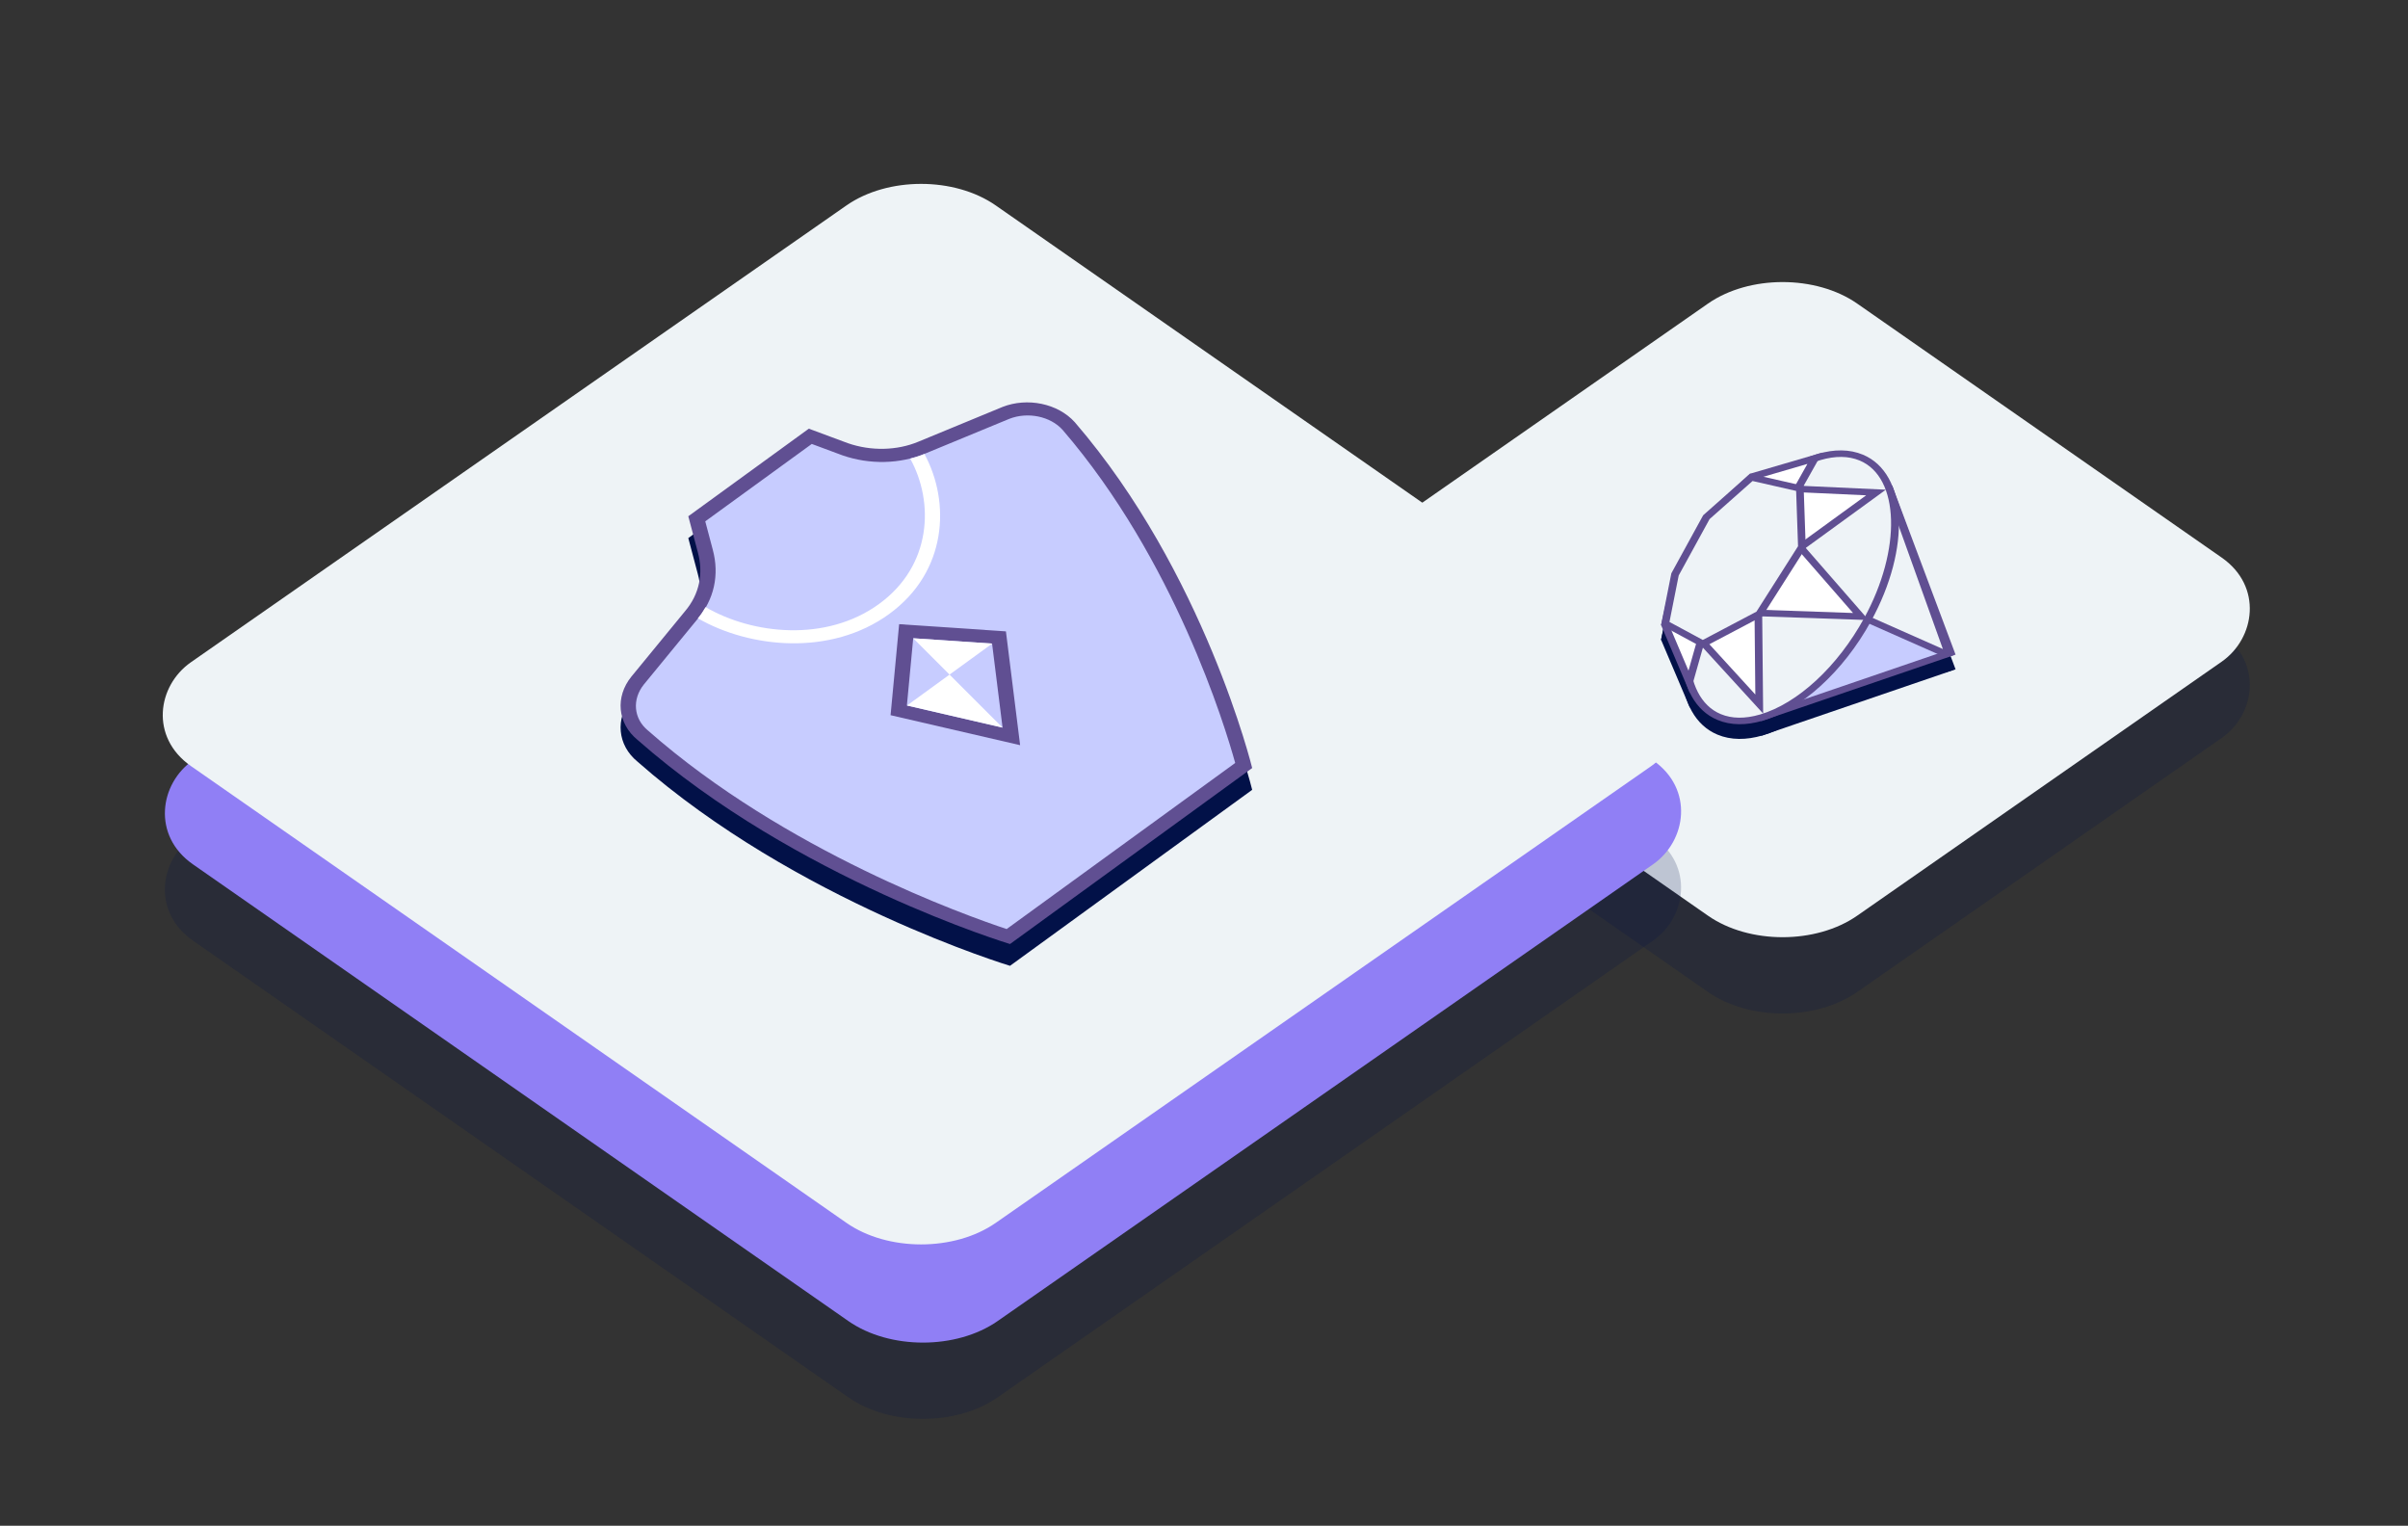
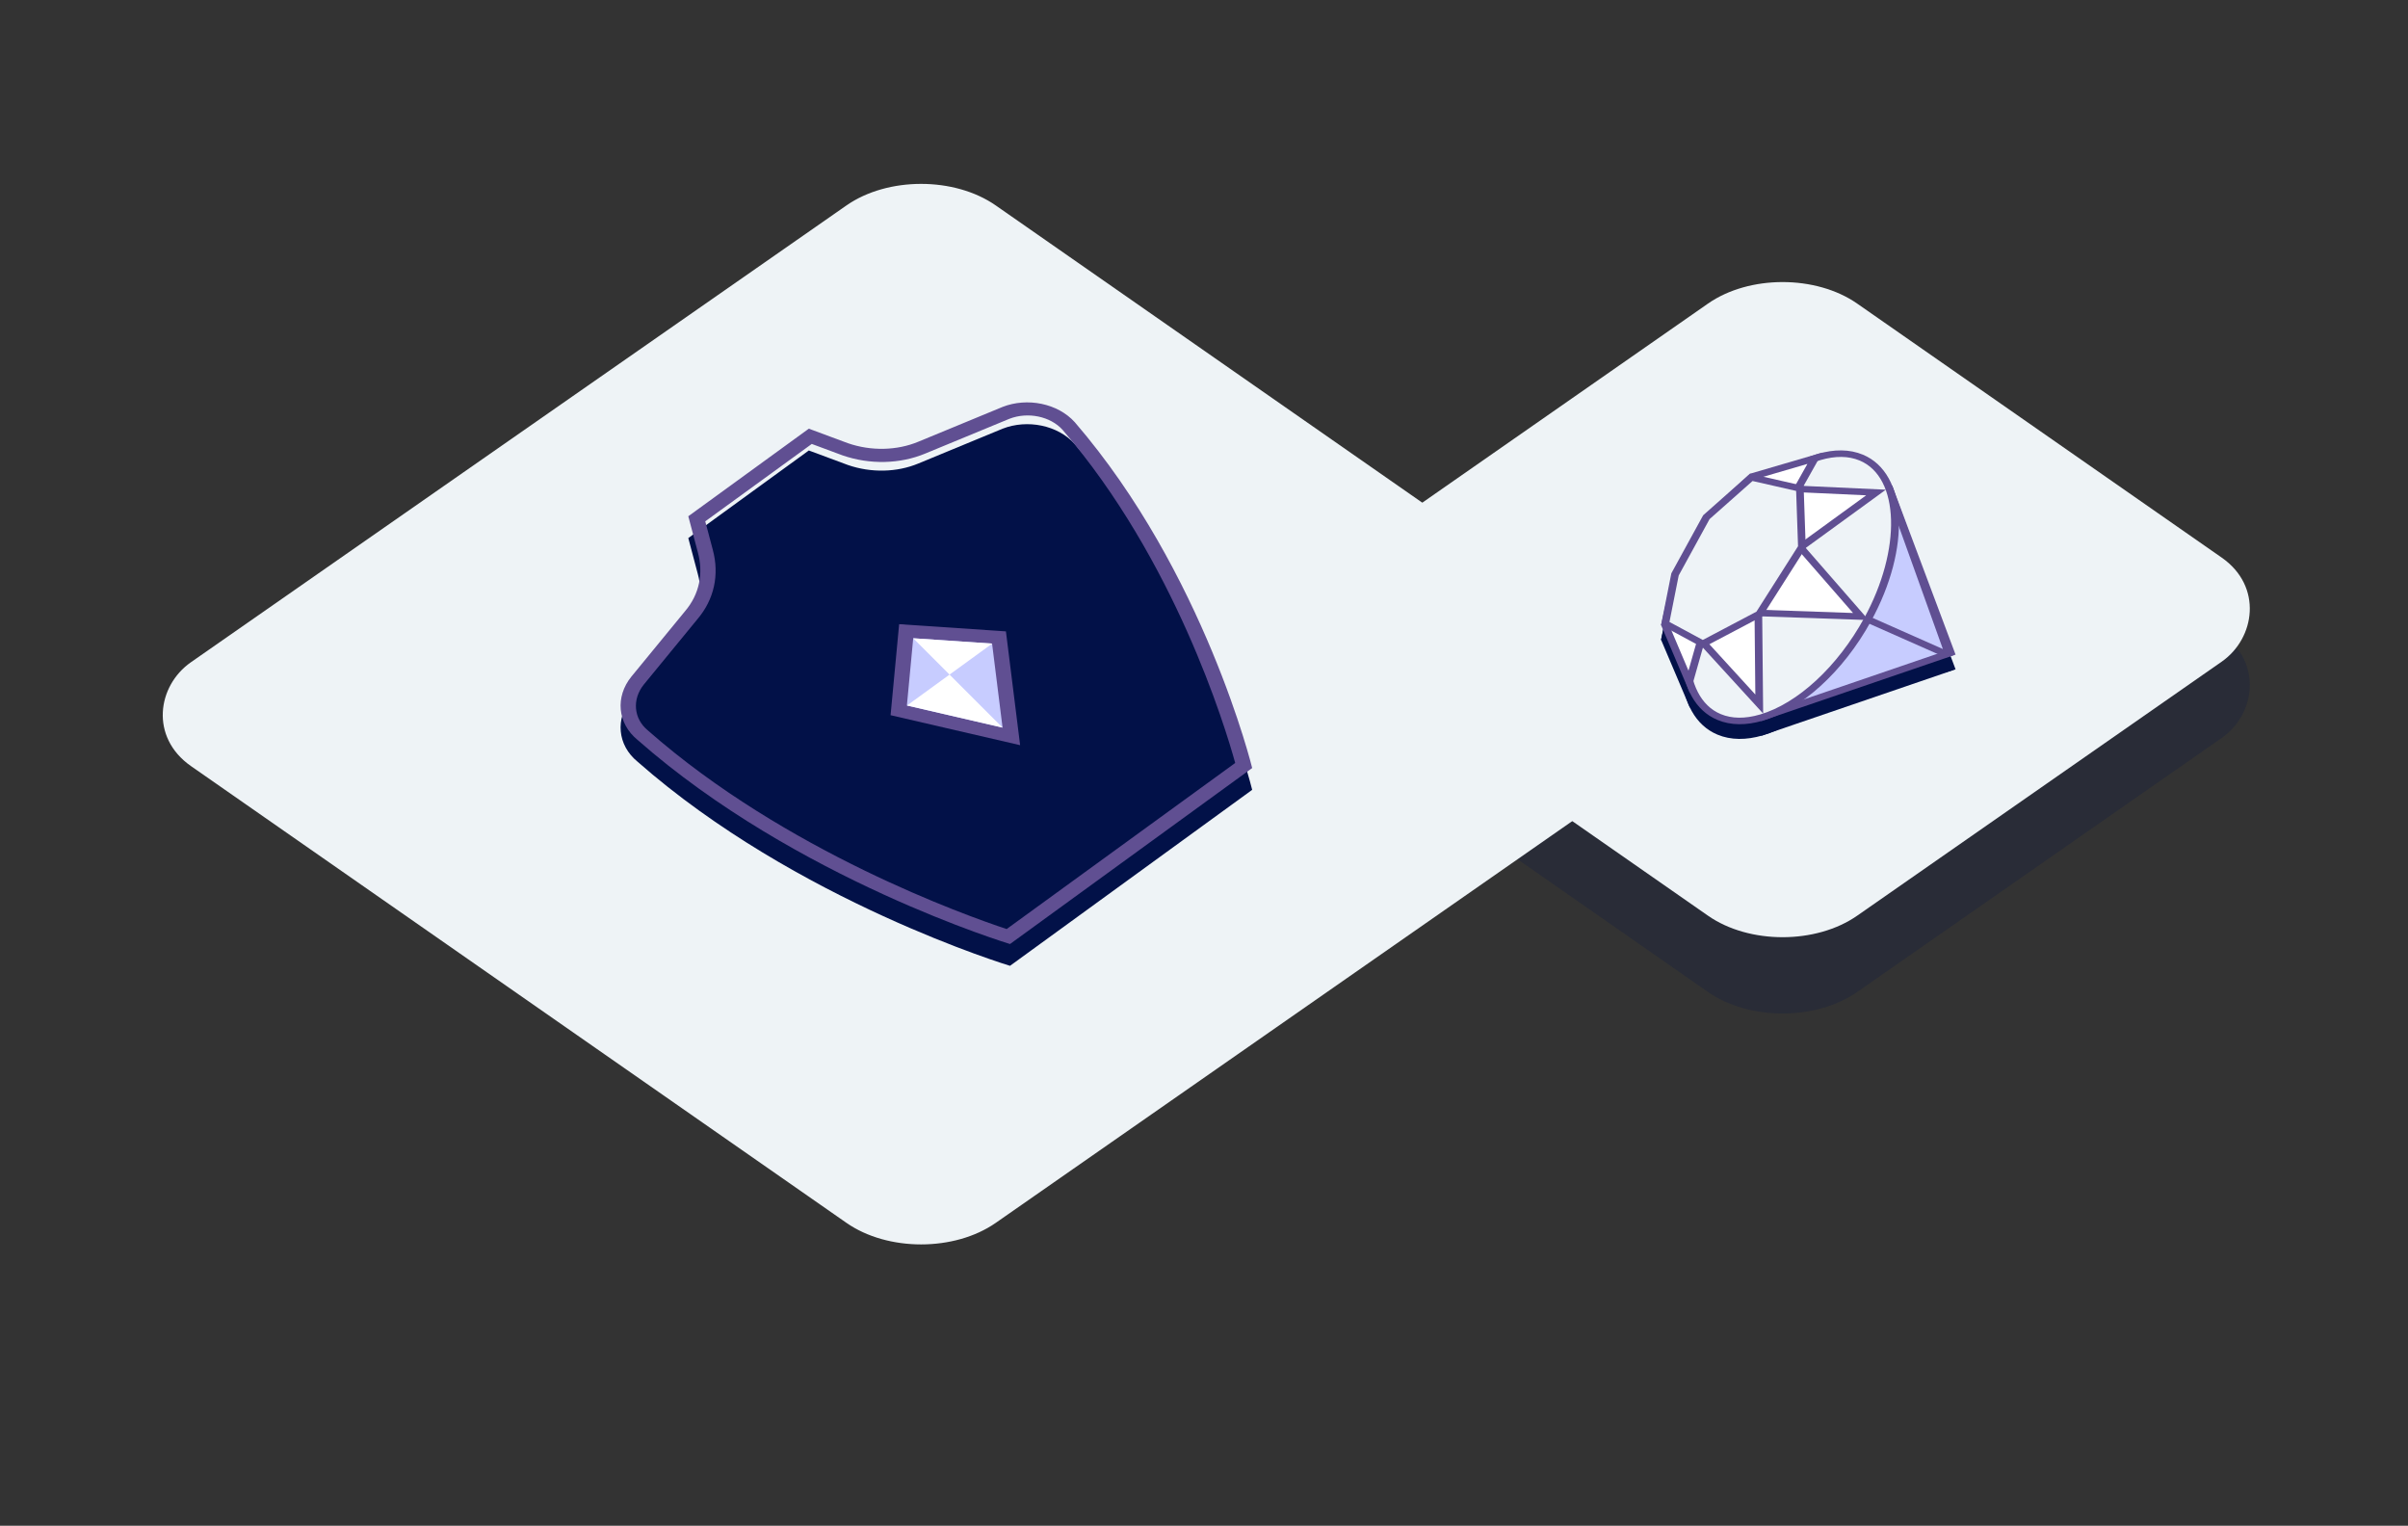
<svg xmlns="http://www.w3.org/2000/svg" width="221" height="140" viewBox="0 0 221 140" fill="none">
  <rect x="0" y="0" width="221" height="140" fill="#333333" stroke="none" />
  <rect opacity="0.2" width="57.435" height="57.435" rx="8.343" transform="matrix(0.821 0.572 -0.821 0.572 163.601 30.087)" fill="#021148" />
  <rect width="57.435" height="57.435" rx="8.343" transform="matrix(0.821 0.572 -0.821 0.572 163.601 23.087)" fill="#EEF3F6" />
-   <rect opacity="0.2" width="89.952" height="89.952" rx="8.343" transform="matrix(0.821 0.572 -0.821 0.572 84.71 30.087)" fill="#021148" />
-   <rect width="89.952" height="89.952" rx="8.343" transform="matrix(0.821 0.572 -0.821 0.572 84.71 23.087)" fill="#907FF5" />
  <rect y="0.802" width="88.548" height="88.548" rx="7.641" transform="matrix(0.821 0.572 -0.821 0.572 85.195 14.422)" fill="#EEF3F6" stroke="#EEF3F6" stroke-width="1.404" />
  <path d="M173.595 46.708L179.045 61.241L162.315 66.961L173.595 46.708Z" fill="#021148" />
  <path d="M173.533 47.521L178.612 61.062L163.024 66.392L173.533 47.521ZM173.655 45.895L161.606 67.529L179.477 61.418L173.655 45.895Z" fill="#021148" />
  <path d="M178.587 61.36L168.249 56.78L173.594 46.74L178.816 61.293L178.587 61.36Z" fill="#021148" />
  <path d="M173.533 47.585L178.313 60.904L168.707 56.649L173.533 47.585ZM173.655 45.895L167.789 56.911L178.566 61.685L179.25 61.485L173.655 45.895Z" fill="#021148" />
  <path d="M161.642 67.199C160.187 67.625 158.885 67.606 157.776 67.142C153.859 65.506 153.6 58.836 157.197 52.273C159.668 47.764 163.409 44.318 166.958 43.281C168.413 42.855 169.715 42.874 170.824 43.337C174.741 44.974 175 51.644 171.403 58.207C168.932 62.715 165.191 66.161 161.642 67.199Z" fill="#021148" />
  <path d="M167.079 43.565C168.443 43.166 169.654 43.18 170.676 43.607C174.353 45.143 174.54 51.768 171.084 58.074C168.65 62.514 164.987 65.902 161.521 66.915C160.156 67.314 158.945 67.3 157.923 66.873C154.246 65.337 154.059 58.712 157.515 52.406C159.948 47.966 163.613 44.578 167.079 43.565ZM166.837 42.997C163.338 44.019 159.463 47.425 156.878 52.14C153.194 58.861 153.53 65.699 157.628 67.411C158.852 67.922 160.273 67.919 161.763 67.483C165.261 66.46 169.136 63.054 171.721 58.34C175.405 51.618 175.069 44.781 170.971 43.069C169.747 42.558 168.326 42.561 166.837 42.997Z" fill="#021148" />
  <path d="M156.116 60.107L155.034 63.923L152.811 58.688L153.849 54.07L156.696 48.876L160.816 45.077L166.565 43.396L164.983 46.209L172.176 46.541L165.25 51.576L170.783 57.922L161.378 57.596L161.459 65.954L156.116 60.107Z" fill="#021148" />
  <path d="M165.879 43.916L164.897 45.664L164.435 46.484L165.509 46.534L171.272 46.8L165.265 51.166L164.772 51.524L165.169 51.978L170.067 57.597L161.743 57.307L161.025 57.282L161.03 57.897L161.1 65.079L156.836 60.414L155.942 59.436L155.606 60.621L154.964 62.888L153.173 58.67L154.185 54.17L156.991 49.051L161.017 45.337L165.879 43.916ZM167.249 42.876L160.614 44.816L156.4 48.703L153.512 53.971L152.448 58.706L155.103 64.958L156.288 60.778L161.818 66.828L161.731 57.908L171.498 58.247L165.727 51.628L173.08 46.283L165.53 45.935L167.249 42.876Z" fill="#021148" />
  <path d="M152.834 58.562L153.731 54.053L156.607 48.806L160.73 45.151L165.188 46.165L165.374 51.549L161.467 57.691L156.284 60.423L152.834 58.562Z" fill="#021148" />
  <path d="M160.845 45.486L164.845 46.396L165.02 51.47L161.2 57.475L156.278 60.071L153.219 58.42L154.068 54.15L156.9 48.983L160.845 45.486ZM160.614 44.816L156.312 48.63L153.392 53.957L152.448 58.706L156.288 60.778L161.731 57.908L165.727 51.628L165.53 45.935L160.614 44.816Z" fill="#021148" />
  <path d="M173.595 45.359L179.045 59.892L162.315 65.612L173.595 45.359Z" fill="#C7CCFF" />
  <path d="M173.533 46.172L178.612 59.713L163.024 65.043L173.533 46.172ZM173.655 44.546L161.606 66.18L179.477 60.069L173.655 44.546Z" fill="#604F92" />
-   <path d="M178.587 60.011L168.249 55.431L173.594 45.392L178.816 59.944L178.587 60.011Z" fill="#EEF3F7" />
  <path d="M173.533 46.236L178.313 59.555L168.707 55.3L173.533 46.236ZM173.655 44.546L167.789 55.562L178.566 60.336L179.25 60.136L173.655 44.546Z" fill="#604F92" />
  <path d="M161.642 65.85C160.187 66.276 158.885 66.257 157.776 65.793C153.859 64.157 153.6 57.486 157.197 50.923C159.668 46.415 163.409 42.969 166.958 41.931C168.413 41.506 169.715 41.525 170.824 41.988C174.741 43.624 175 50.295 171.403 56.858C168.932 61.367 165.191 64.812 161.642 65.85Z" fill="#EEF3F7" />
  <path d="M167.079 42.216C168.443 41.817 169.654 41.831 170.676 42.258C174.353 43.794 174.54 50.419 171.084 56.725C168.65 61.165 164.987 64.553 161.521 65.566C160.156 65.965 158.945 65.951 157.923 65.524C154.246 63.988 154.059 57.362 157.515 51.057C159.948 46.617 163.613 43.229 167.079 42.216ZM166.837 41.648C163.338 42.67 159.463 46.076 156.878 50.791C153.194 57.512 153.53 64.35 157.628 66.062C158.852 66.573 160.273 66.57 161.763 66.134C165.261 65.112 169.136 61.705 171.721 56.991C175.405 50.269 175.069 43.432 170.971 41.72C169.747 41.209 168.326 41.212 166.837 41.648Z" fill="#604F92" />
  <path d="M156.116 58.758L155.034 62.574L152.811 57.339L153.849 52.721L156.696 47.527L160.816 43.727L166.565 42.047L164.983 44.861L172.176 45.192L165.25 50.227L170.783 56.573L161.378 56.247L161.459 64.605L156.116 58.758Z" fill="white" />
  <path d="M165.879 42.567L164.897 44.315L164.435 45.135L165.509 45.185L171.272 45.45L165.265 49.817L164.772 50.175L165.169 50.629L170.067 56.248L161.743 55.958L161.025 55.933L161.03 56.548L161.1 63.73L156.836 59.065L155.942 58.087L155.606 59.272L154.964 61.539L153.173 57.321L154.185 52.821L156.991 47.702L161.017 43.988L165.879 42.567ZM167.249 41.527L160.614 43.467L156.4 47.354L153.512 52.622L152.448 57.356L155.103 63.609L156.288 59.428L161.818 65.479L161.731 56.559L171.498 56.898L165.727 50.279L173.08 44.934L165.53 44.586L167.249 41.527Z" fill="#604F92" />
  <path d="M152.834 57.213L153.731 52.704L156.607 47.457L160.73 43.802L165.188 44.816L165.374 50.2L161.467 56.342L156.284 59.074L152.834 57.213Z" fill="#EEF3F7" />
  <path d="M160.845 44.137L164.845 45.047L165.02 50.121L161.2 56.127L156.278 58.721L153.219 57.071L154.068 52.801L156.9 47.633L160.845 44.137ZM160.614 43.467L156.312 47.281L153.392 52.608L152.448 57.356L156.288 59.428L161.731 56.559L165.727 50.279L165.53 44.586L160.614 43.467Z" fill="#604F92" />
  <path d="M92.54 87.938C89.762 87.043 72.171 81.07 59.017 69.487C57.415 68.181 57.212 66.071 58.514 64.453L63.439 58.448C64.847 56.796 65.308 54.702 64.729 52.559L63.947 49.606L74.366 42.036L77.556 43.222C79.886 44.027 82.449 43.972 84.602 43.074L92.341 39.878C94.328 39.105 96.753 39.62 98.092 41.107C108.859 53.602 113.465 69.7 114.143 72.242L92.54 87.938Z" fill="#021148" />
  <path d="M74.503 42.736L77.327 43.785C79.825 44.649 82.594 44.587 84.92 43.617L92.634 40.431C94.34 39.767 96.404 40.202 97.522 41.444C107.796 53.369 112.426 68.625 113.364 72.01L92.389 87.249C88.694 86.026 72.056 80.114 59.475 69.037C58.149 67.958 57.991 66.176 59.09 64.81L64.005 58.818C65.54 57.017 66.041 54.751 65.417 52.442L64.727 49.838L74.503 42.736ZM74.232 41.335L63.17 49.372L64.047 52.68C64.561 54.583 64.221 56.5 62.863 58.094L57.933 64.103C56.462 65.931 56.649 68.375 58.52 69.899C73.062 82.704 92.697 88.623 92.697 88.623L114.922 72.475C114.922 72.475 110.548 54.559 98.646 40.746C97.076 39.003 94.275 38.458 92.025 39.334L84.283 42.531C82.322 43.348 79.948 43.404 77.825 42.67L74.232 41.335Z" fill="#021148" />
  <path d="M84.843 43.659C84.421 43.833 83.981 43.968 83.535 44.082C85.751 48.089 85.521 53.901 80.676 57.421C75.816 60.952 69.051 60.218 64.754 57.707C64.551 58.063 64.32 58.408 64.051 58.738C68.803 61.474 76.239 62.241 81.6 58.345C86.945 54.462 87.243 48.083 84.843 43.659Z" fill="#021148" />
  <path d="M82.483 67.18L83.166 59.92L91.684 60.495L92.817 69.571L82.483 67.18Z" fill="#021148" />
  <path d="M83.813 60.566L91.05 61.053L92.013 68.765L83.232 66.734L83.813 60.566ZM82.521 59.274L81.735 67.626L93.624 70.377L92.321 59.935L82.521 59.274Z" fill="#021148" />
  <path d="M91.05 61.065L91.049 61.055L83.811 60.567L87.146 63.901L91.05 61.065ZM83.242 66.738L92.011 68.766L87.146 63.901L83.242 66.738Z" fill="#021148" />
-   <path d="M92.54 85.938C89.762 85.043 72.171 79.07 59.017 67.487C57.415 66.181 57.212 64.071 58.514 62.453L63.439 56.448C64.847 54.796 65.308 52.702 64.729 50.559L63.947 47.606L74.366 40.036L77.556 41.222C79.886 42.027 82.449 41.972 84.602 41.074L92.341 37.878C94.328 37.105 96.753 37.62 98.092 39.107C108.859 51.602 113.465 67.7 114.143 70.242L92.54 85.938Z" fill="#C7CCFF" />
  <path d="M74.503 40.736L77.327 41.785C79.825 42.649 82.594 42.587 84.92 41.617L92.634 38.431C94.34 37.767 96.404 38.202 97.522 39.444C107.796 51.369 112.426 66.625 113.364 70.01L92.389 85.249C88.694 84.026 72.056 78.114 59.475 67.037C58.149 65.958 57.991 64.176 59.09 62.81L64.005 56.818C65.54 55.017 66.041 52.751 65.417 50.442L64.727 47.838L74.503 40.736ZM74.232 39.335L63.17 47.372L64.047 50.68C64.561 52.583 64.221 54.5 62.863 56.094L57.933 62.103C56.462 63.931 56.649 66.375 58.52 67.899C73.062 80.704 92.697 86.623 92.697 86.623L114.922 70.475C114.922 70.475 110.548 52.559 98.646 38.746C97.076 37.003 94.275 36.458 92.025 37.334L84.283 40.531C82.322 41.348 79.948 41.404 77.825 40.67L74.232 39.335Z" fill="#604F92" />
-   <path d="M84.843 41.659C84.421 41.833 83.981 41.968 83.535 42.082C85.751 46.089 85.521 51.901 80.676 55.421C75.816 58.952 69.051 58.218 64.754 55.707C64.551 56.063 64.32 56.408 64.051 56.738C68.803 59.474 76.239 60.241 81.6 56.345C86.945 52.462 87.243 46.083 84.843 41.659Z" fill="white" />
  <path d="M82.483 65.18L83.166 57.92L91.684 58.495L92.817 67.571L82.483 65.18Z" fill="#C7CCFF" />
  <path d="M83.813 58.566L91.05 59.053L92.013 66.765L83.232 64.734L83.813 58.566ZM82.521 57.274L81.735 65.626L93.624 68.377L92.321 57.935L82.521 57.274Z" fill="#604F92" />
  <path d="M91.05 59.065L91.049 59.055L83.811 58.567L87.146 61.901L91.05 59.065ZM83.242 64.738L92.011 66.766L87.146 61.901L83.242 64.738Z" fill="white" />
</svg>